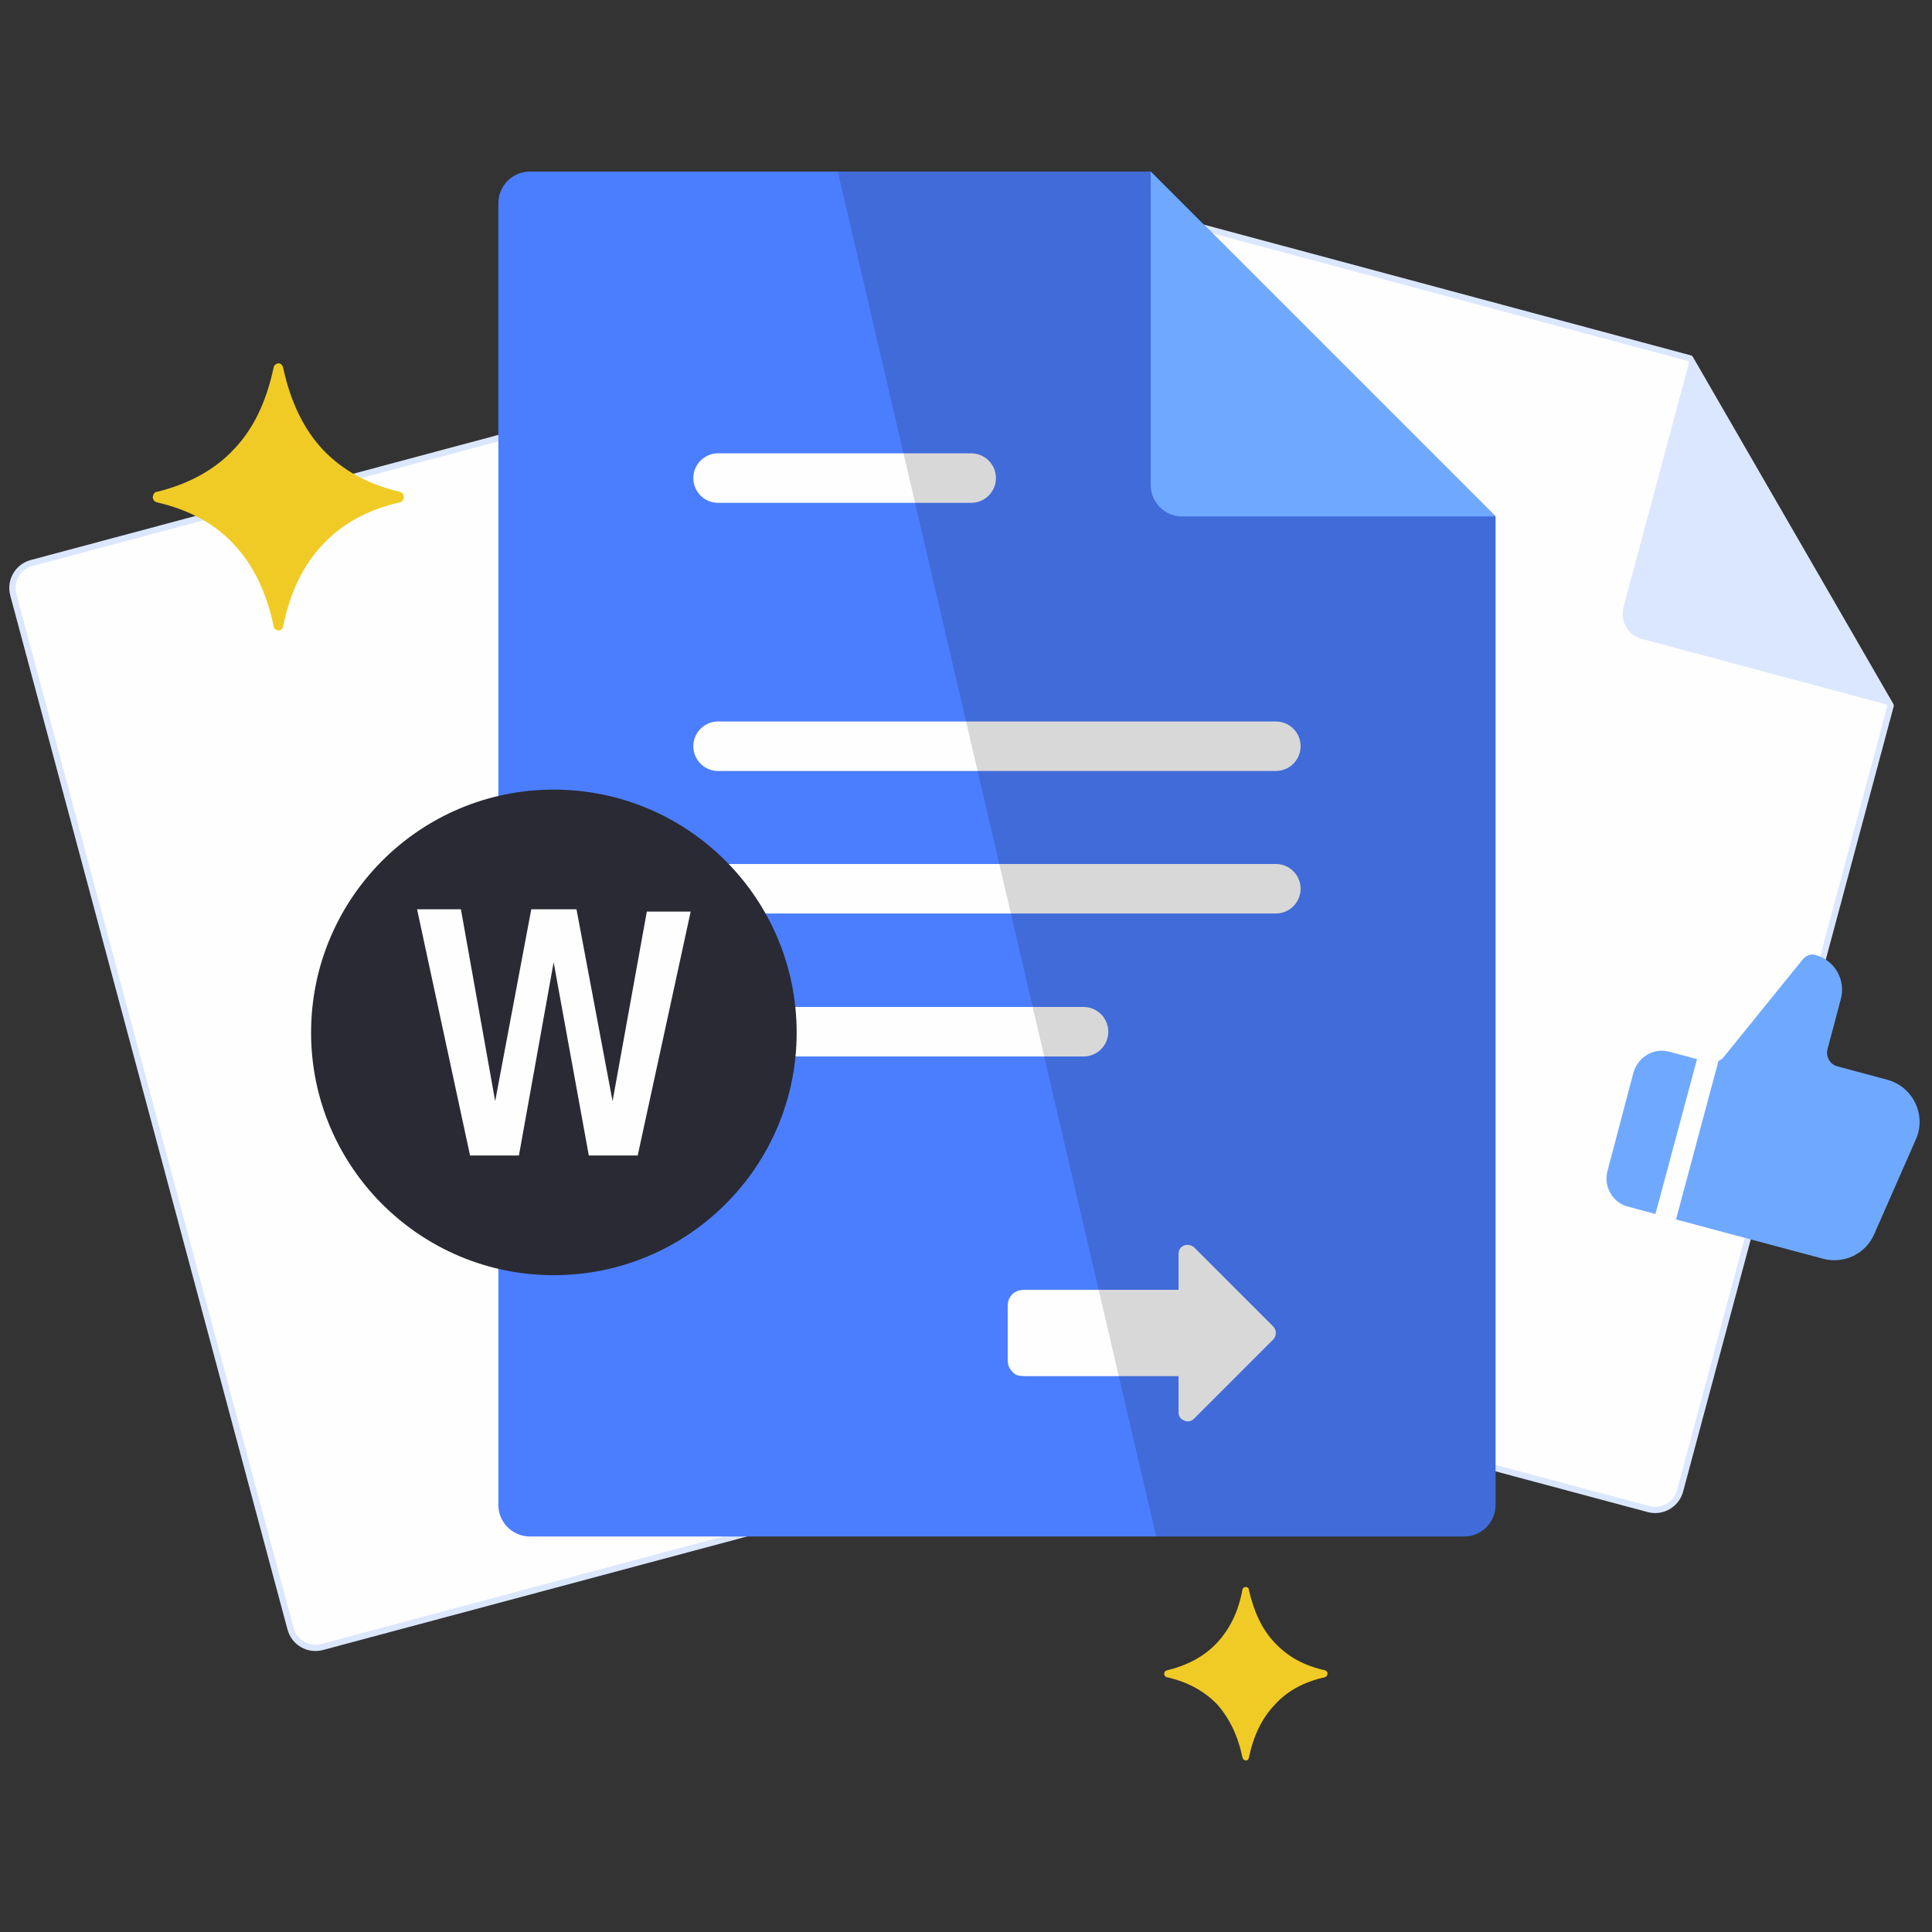
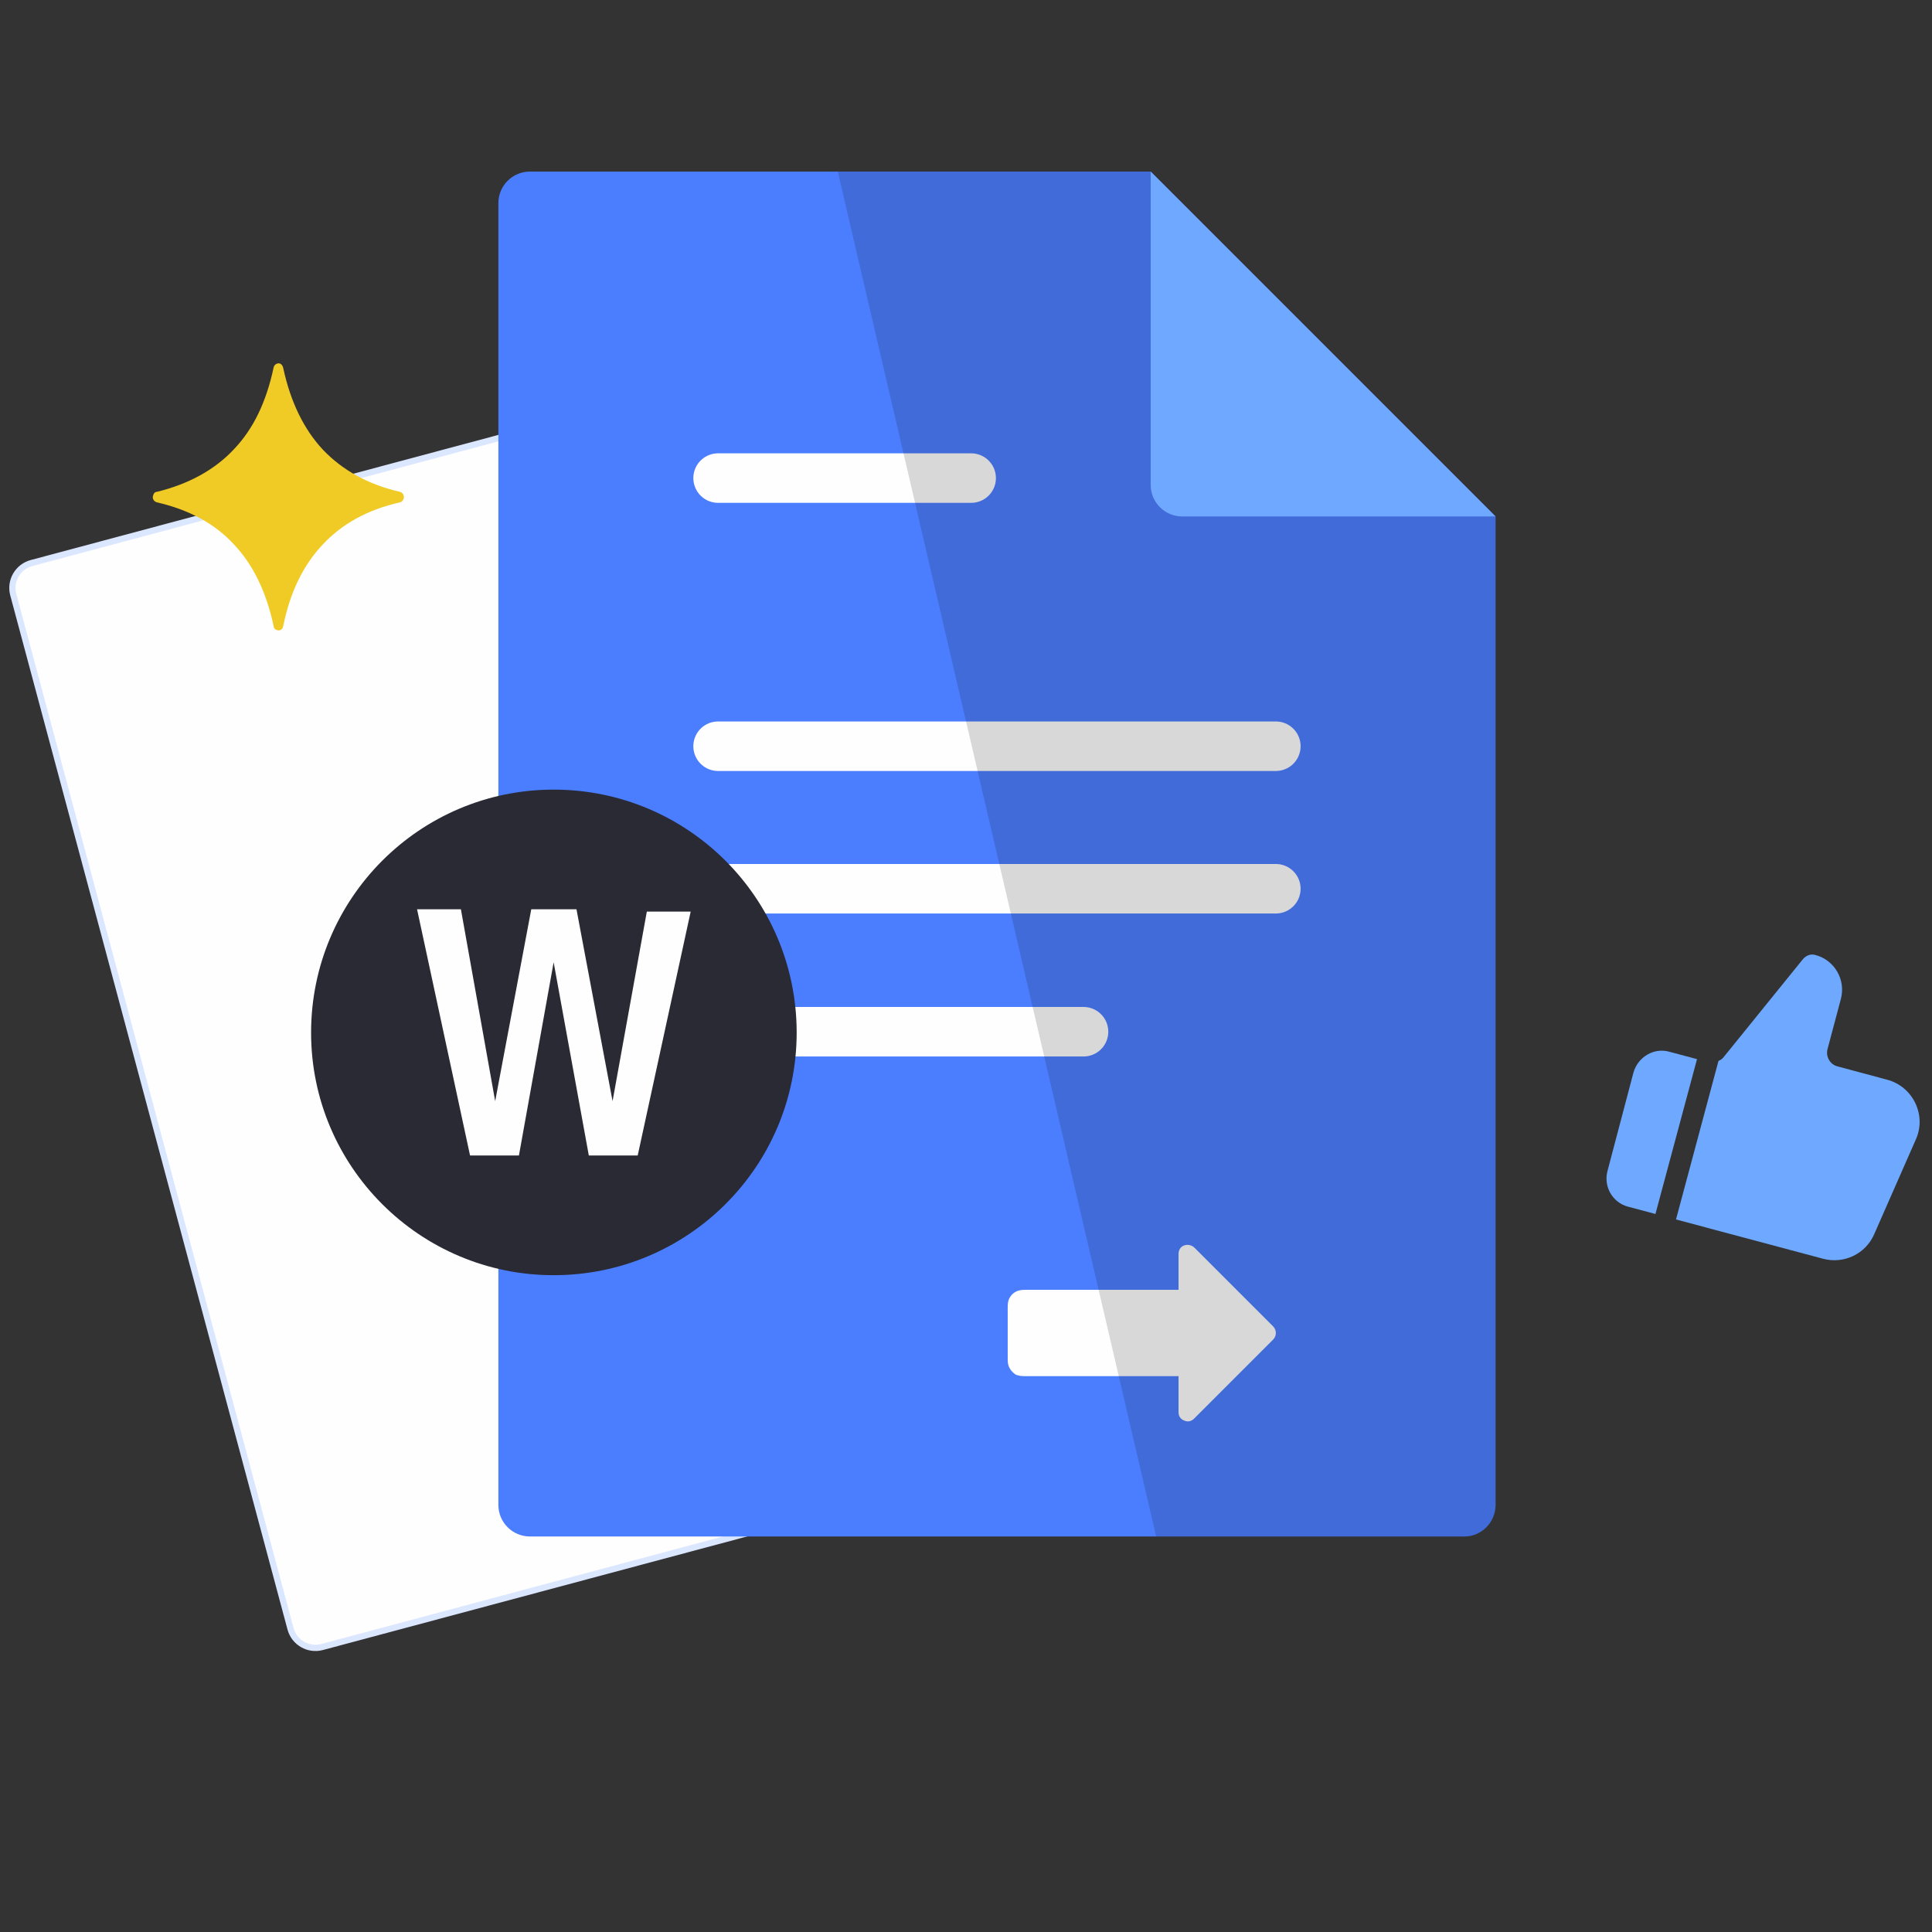
<svg xmlns="http://www.w3.org/2000/svg" width="312" height="312" viewBox="0 0 312 312" fill="none">
  <rect x="0" y="0" width="312" height="312" fill="#333333" stroke="none" />
  <path fill-rule="evenodd" clip-rule="evenodd" d="M5.091 90.927L84.761 69.608L140.899 101.992L174.832 228.727C175.422 230.94 174.095 233.3 171.881 233.89L52.008 265.98C49.795 266.57 47.508 265.242 46.918 263.029L2.14 96.017C1.55 93.804 2.878 91.517 5.091 90.927Z" fill="#FEFEFE" stroke="#DBE7FF" stroke-width="1.007" stroke-miterlimit="22.926" stroke-linecap="round" stroke-linejoin="round" />
-   <path fill-rule="evenodd" clip-rule="evenodd" d="M193.273 36.486L272.943 57.879L305.328 113.943L271.32 240.751C270.73 242.964 268.443 244.292 266.23 243.702L146.357 211.612C144.144 210.948 142.816 208.662 143.406 206.449L188.183 39.511C188.773 37.224 191.06 35.896 193.273 36.486Z" fill="#FEFEFE" stroke="#DBE7FF" stroke-width="1.007" stroke-miterlimit="22.926" stroke-linecap="round" stroke-linejoin="round" />
-   <path fill-rule="evenodd" clip-rule="evenodd" d="M272.944 57.879L262.173 98.082C261.583 100.296 262.911 102.582 265.124 103.173L305.328 113.943L272.944 57.879Z" fill="#DBE7FF" />
  <path fill-rule="evenodd" clip-rule="evenodd" d="M85.572 27.707H185.824L241.519 83.403V243.038C241.519 245.841 239.232 248.128 236.503 248.128H85.572C82.769 248.128 80.482 245.841 80.482 243.038V32.797C80.482 29.994 82.769 27.707 85.572 27.707Z" fill="#4B7EFF" />
  <path d="M115.965 77.206H156.833" stroke="#FEFEFE" stroke-width="7.996" stroke-miterlimit="22.926" stroke-linecap="round" stroke-linejoin="round" />
  <path d="M115.965 120.508H206.036" stroke="#FEFEFE" stroke-width="7.996" stroke-miterlimit="22.926" stroke-linecap="round" stroke-linejoin="round" />
  <path d="M115.965 143.524H206.036" stroke="#FEFEFE" stroke-width="7.996" stroke-miterlimit="22.926" stroke-linecap="round" stroke-linejoin="round" />
  <path d="M115.965 166.614H174.98" stroke="#FEFEFE" stroke-width="7.996" stroke-miterlimit="22.926" stroke-linecap="round" stroke-linejoin="round" />
  <path fill-rule="evenodd" clip-rule="evenodd" d="M89.409 127.516C111.097 127.516 128.654 145.073 128.654 166.761C128.654 188.375 111.097 205.932 89.409 205.932C67.795 205.932 50.238 188.375 50.238 166.761C50.238 145.073 67.795 127.516 89.409 127.516Z" fill="#292A33" />
-   <path fill-rule="evenodd" clip-rule="evenodd" d="M214.003 270.848C210.61 271.586 207.88 273.061 205.888 275.274C203.823 277.414 202.421 280.291 201.684 283.832C201.61 284.2 201.388 284.348 201.093 284.274C200.872 284.274 200.725 284.053 200.651 283.832C199.913 280.291 198.512 277.414 196.52 275.201C194.454 273.061 191.725 271.586 188.405 270.848C188.11 270.775 187.963 270.479 188.036 270.184C188.036 269.963 188.258 269.742 188.479 269.742C191.799 268.93 194.528 267.455 196.52 265.316C198.585 263.103 199.987 260.299 200.651 256.685C200.725 256.39 201.02 256.242 201.315 256.316C201.536 256.316 201.684 256.537 201.684 256.759C202.495 260.299 203.823 263.176 205.888 265.316C207.954 267.529 210.61 269.004 214.003 269.742C214.224 269.816 214.446 270.111 214.372 270.406C214.298 270.627 214.15 270.775 214.003 270.848Z" fill="#F1CB25" />
  <path fill-rule="evenodd" clip-rule="evenodd" d="M64.621 81.116C59.383 82.296 55.252 84.583 52.154 87.902C48.982 91.222 46.843 95.648 45.736 101.107C45.663 101.623 45.22 101.918 44.777 101.771C44.482 101.697 44.187 101.476 44.187 101.107C43.007 95.574 40.867 91.148 37.696 87.829C34.597 84.509 30.466 82.296 25.302 81.116C24.86 80.968 24.565 80.526 24.712 80.083C24.786 79.714 25.007 79.419 25.376 79.419C30.466 78.165 34.671 75.878 37.769 72.559C40.941 69.239 43.007 64.887 44.187 59.354C44.261 58.911 44.703 58.616 45.146 58.69C45.441 58.764 45.663 59.059 45.736 59.428C46.916 64.887 49.056 69.313 52.154 72.632C55.326 75.952 59.457 78.239 64.547 79.419C64.99 79.493 65.285 79.936 65.211 80.452C65.137 80.747 64.916 81.042 64.621 81.116Z" fill="#F1CB25" />
  <path fill-rule="evenodd" clip-rule="evenodd" d="M190.324 222.235H165.759C165.169 222.235 164.652 222.235 164.062 222.014C163.62 221.718 163.251 221.35 163.029 220.907C162.734 220.391 162.734 219.874 162.734 219.284V211.243C162.734 210.727 162.734 210.137 163.029 209.62C163.251 209.178 163.62 208.809 164.062 208.588C164.652 208.293 165.169 208.293 165.759 208.293H190.324V202.539C190.324 201.875 190.619 201.358 191.209 201.137C191.799 200.916 192.389 201.063 192.832 201.432L205.594 214.194C206.184 214.784 206.184 215.743 205.594 216.333L192.832 229.095C192.389 229.538 191.799 229.685 191.209 229.39C190.619 229.169 190.324 228.653 190.324 228.063V222.235Z" fill="#FEFEFE" />
  <path fill-rule="evenodd" clip-rule="evenodd" d="M135.293 27.707H185.824L241.52 83.403V243.038C241.52 245.841 239.233 248.128 236.503 248.128H186.71L135.293 27.707Z" fill="black" fill-opacity="0.149" />
  <path fill-rule="evenodd" clip-rule="evenodd" d="M185.824 27.707V78.313C185.824 81.116 188.111 83.403 190.914 83.403H241.519L185.824 27.707Z" fill="#6FA9FF" />
  <path fill-rule="evenodd" clip-rule="evenodd" d="M67.352 146.844L75.909 186.605H83.802L89.408 155.401L95.088 186.605H102.982L111.539 147.212H104.457L98.924 177.826L93.097 146.844H85.794L79.966 177.826L74.433 146.844H67.352Z" fill="#FEFEFE" />
  <path fill-rule="evenodd" clip-rule="evenodd" d="M309.386 184.023C311.157 180.113 308.944 175.466 304.739 174.359L296.772 172.22C295.518 171.925 294.78 170.597 295.149 169.343L297.288 161.302C298.1 158.204 296.255 155.032 293.157 154.22C292.419 153.999 291.682 154.294 291.165 154.884L278.33 170.744C278.108 171.04 277.813 171.187 277.518 171.335L270.658 196.932L294.411 203.276C297.731 204.162 301.272 202.539 302.673 199.293L309.386 184.023ZM274.051 171.04L269.625 169.859C267.117 169.122 264.535 170.671 263.797 173.179L259.593 189.113C258.929 191.621 260.404 194.203 262.912 194.867L267.338 196.047L274.051 171.04Z" fill="#6FA9FF" />
</svg>